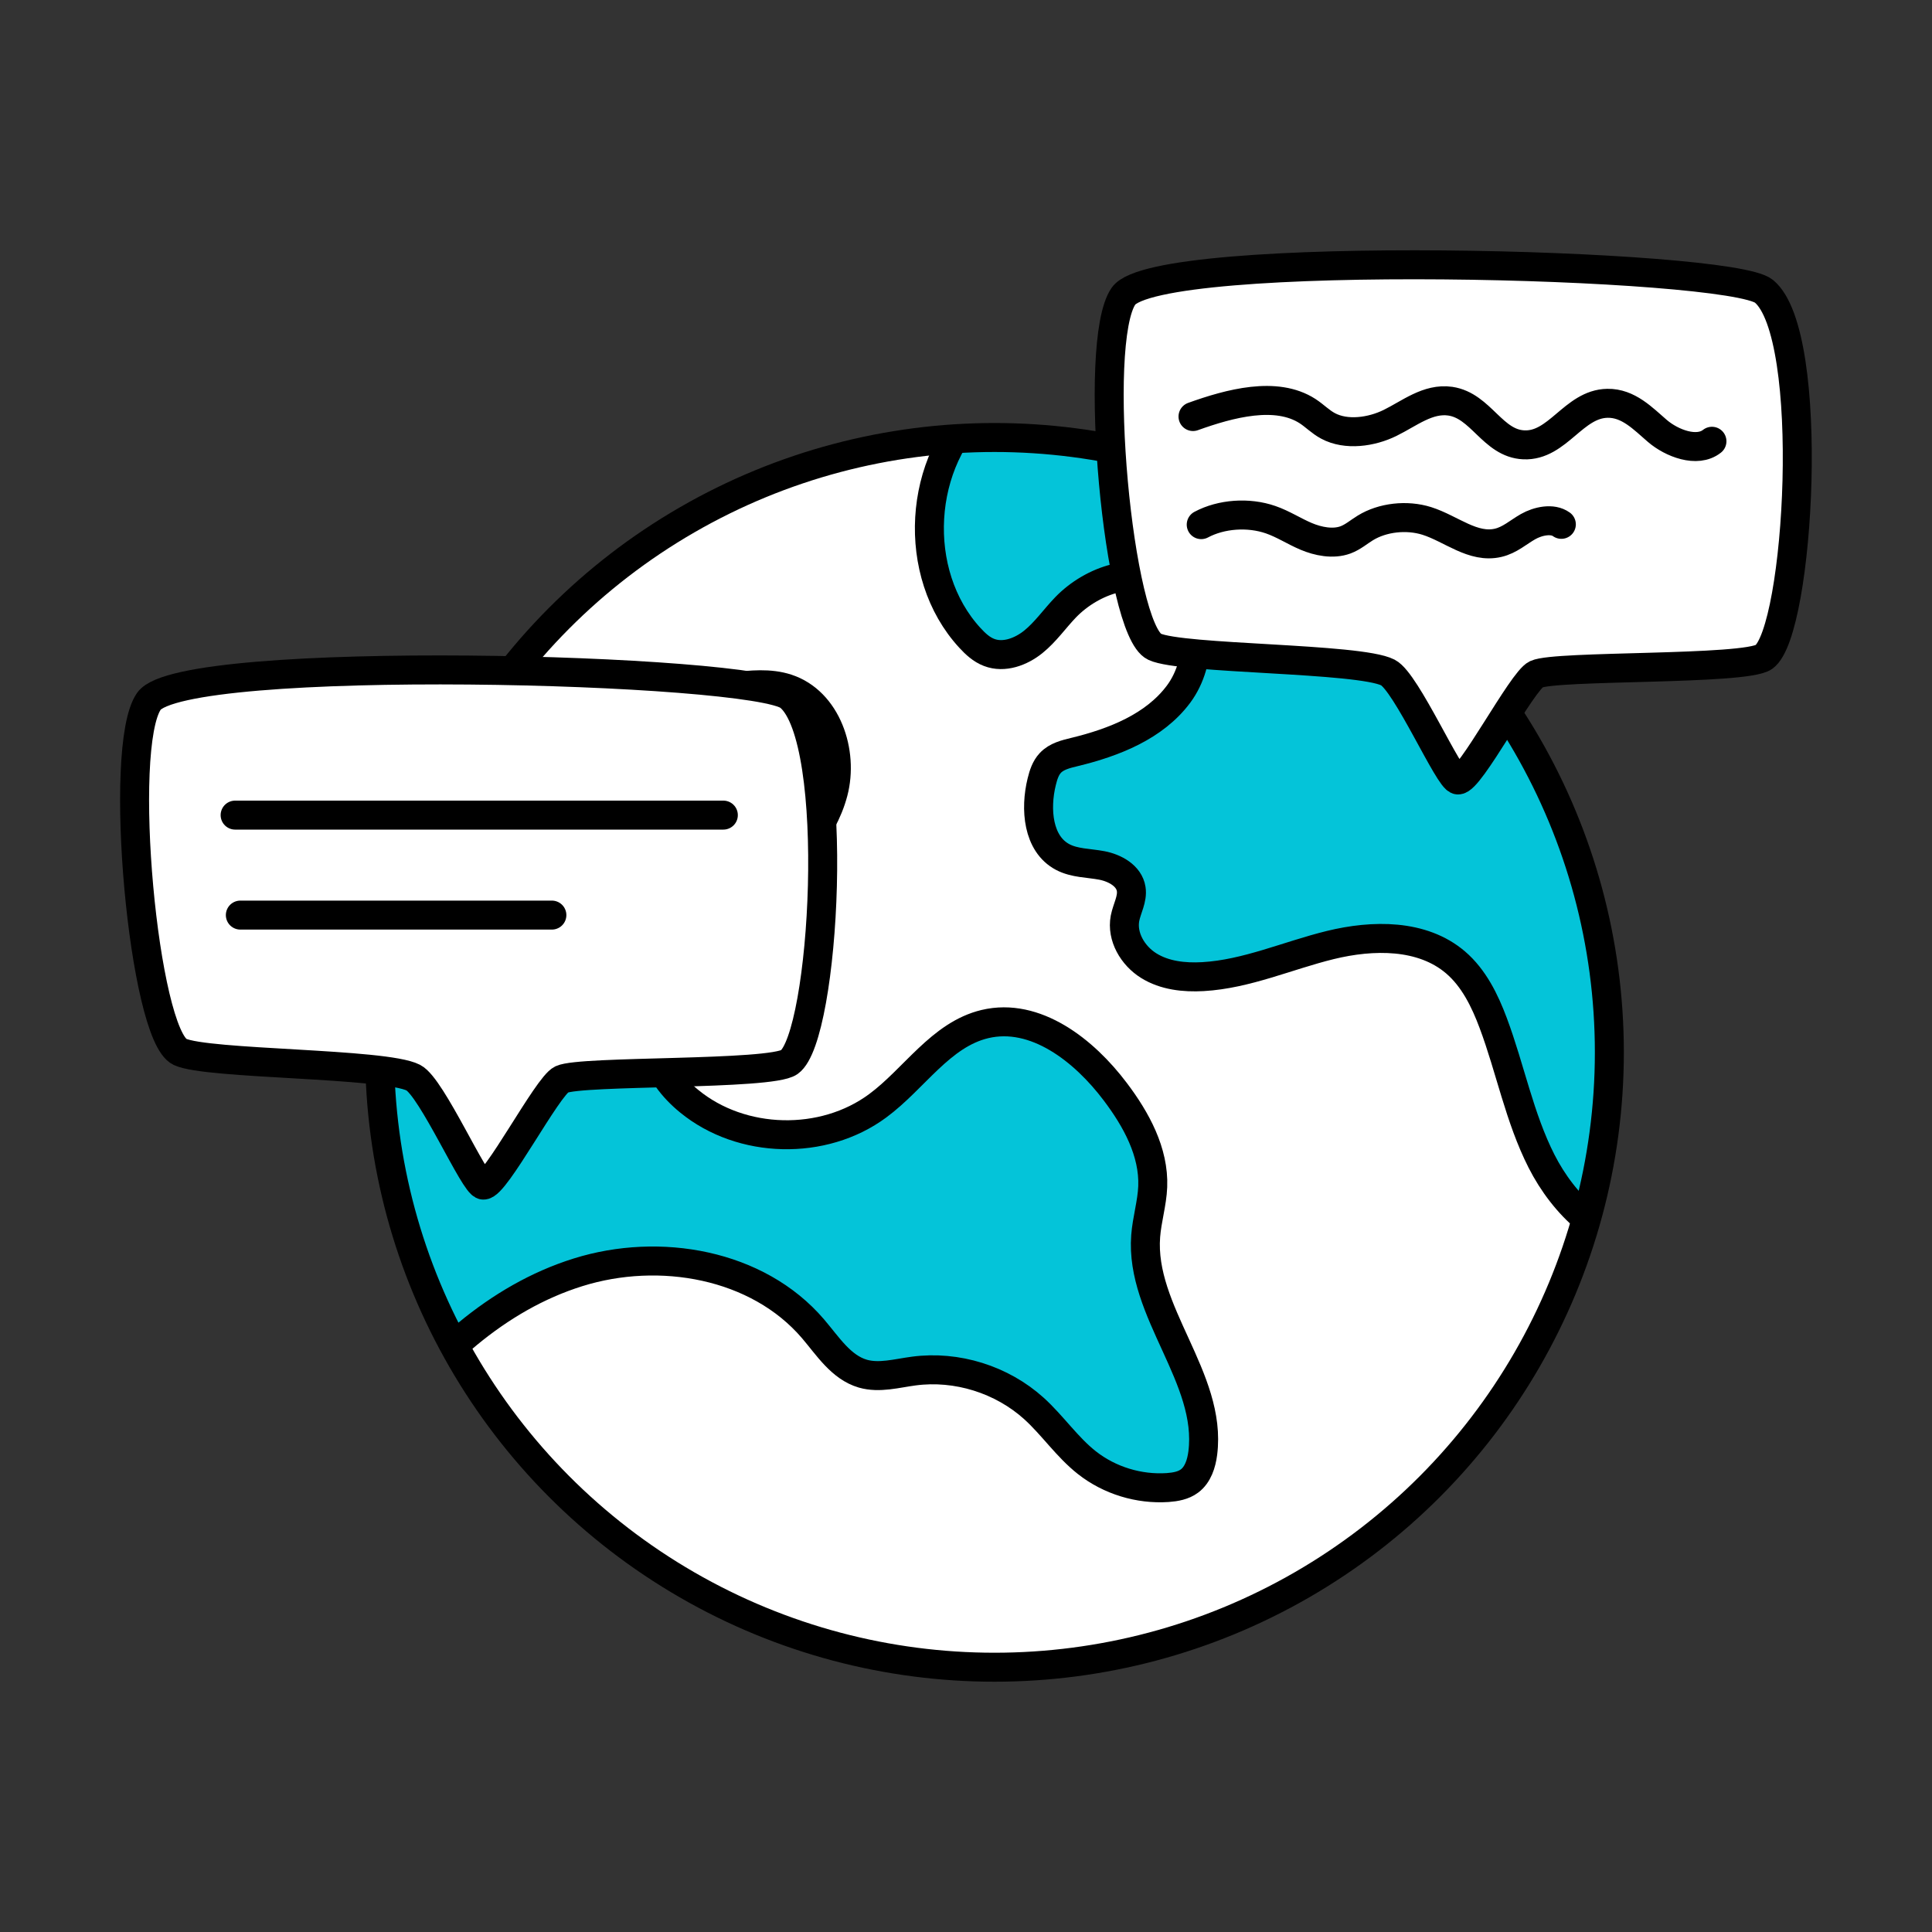
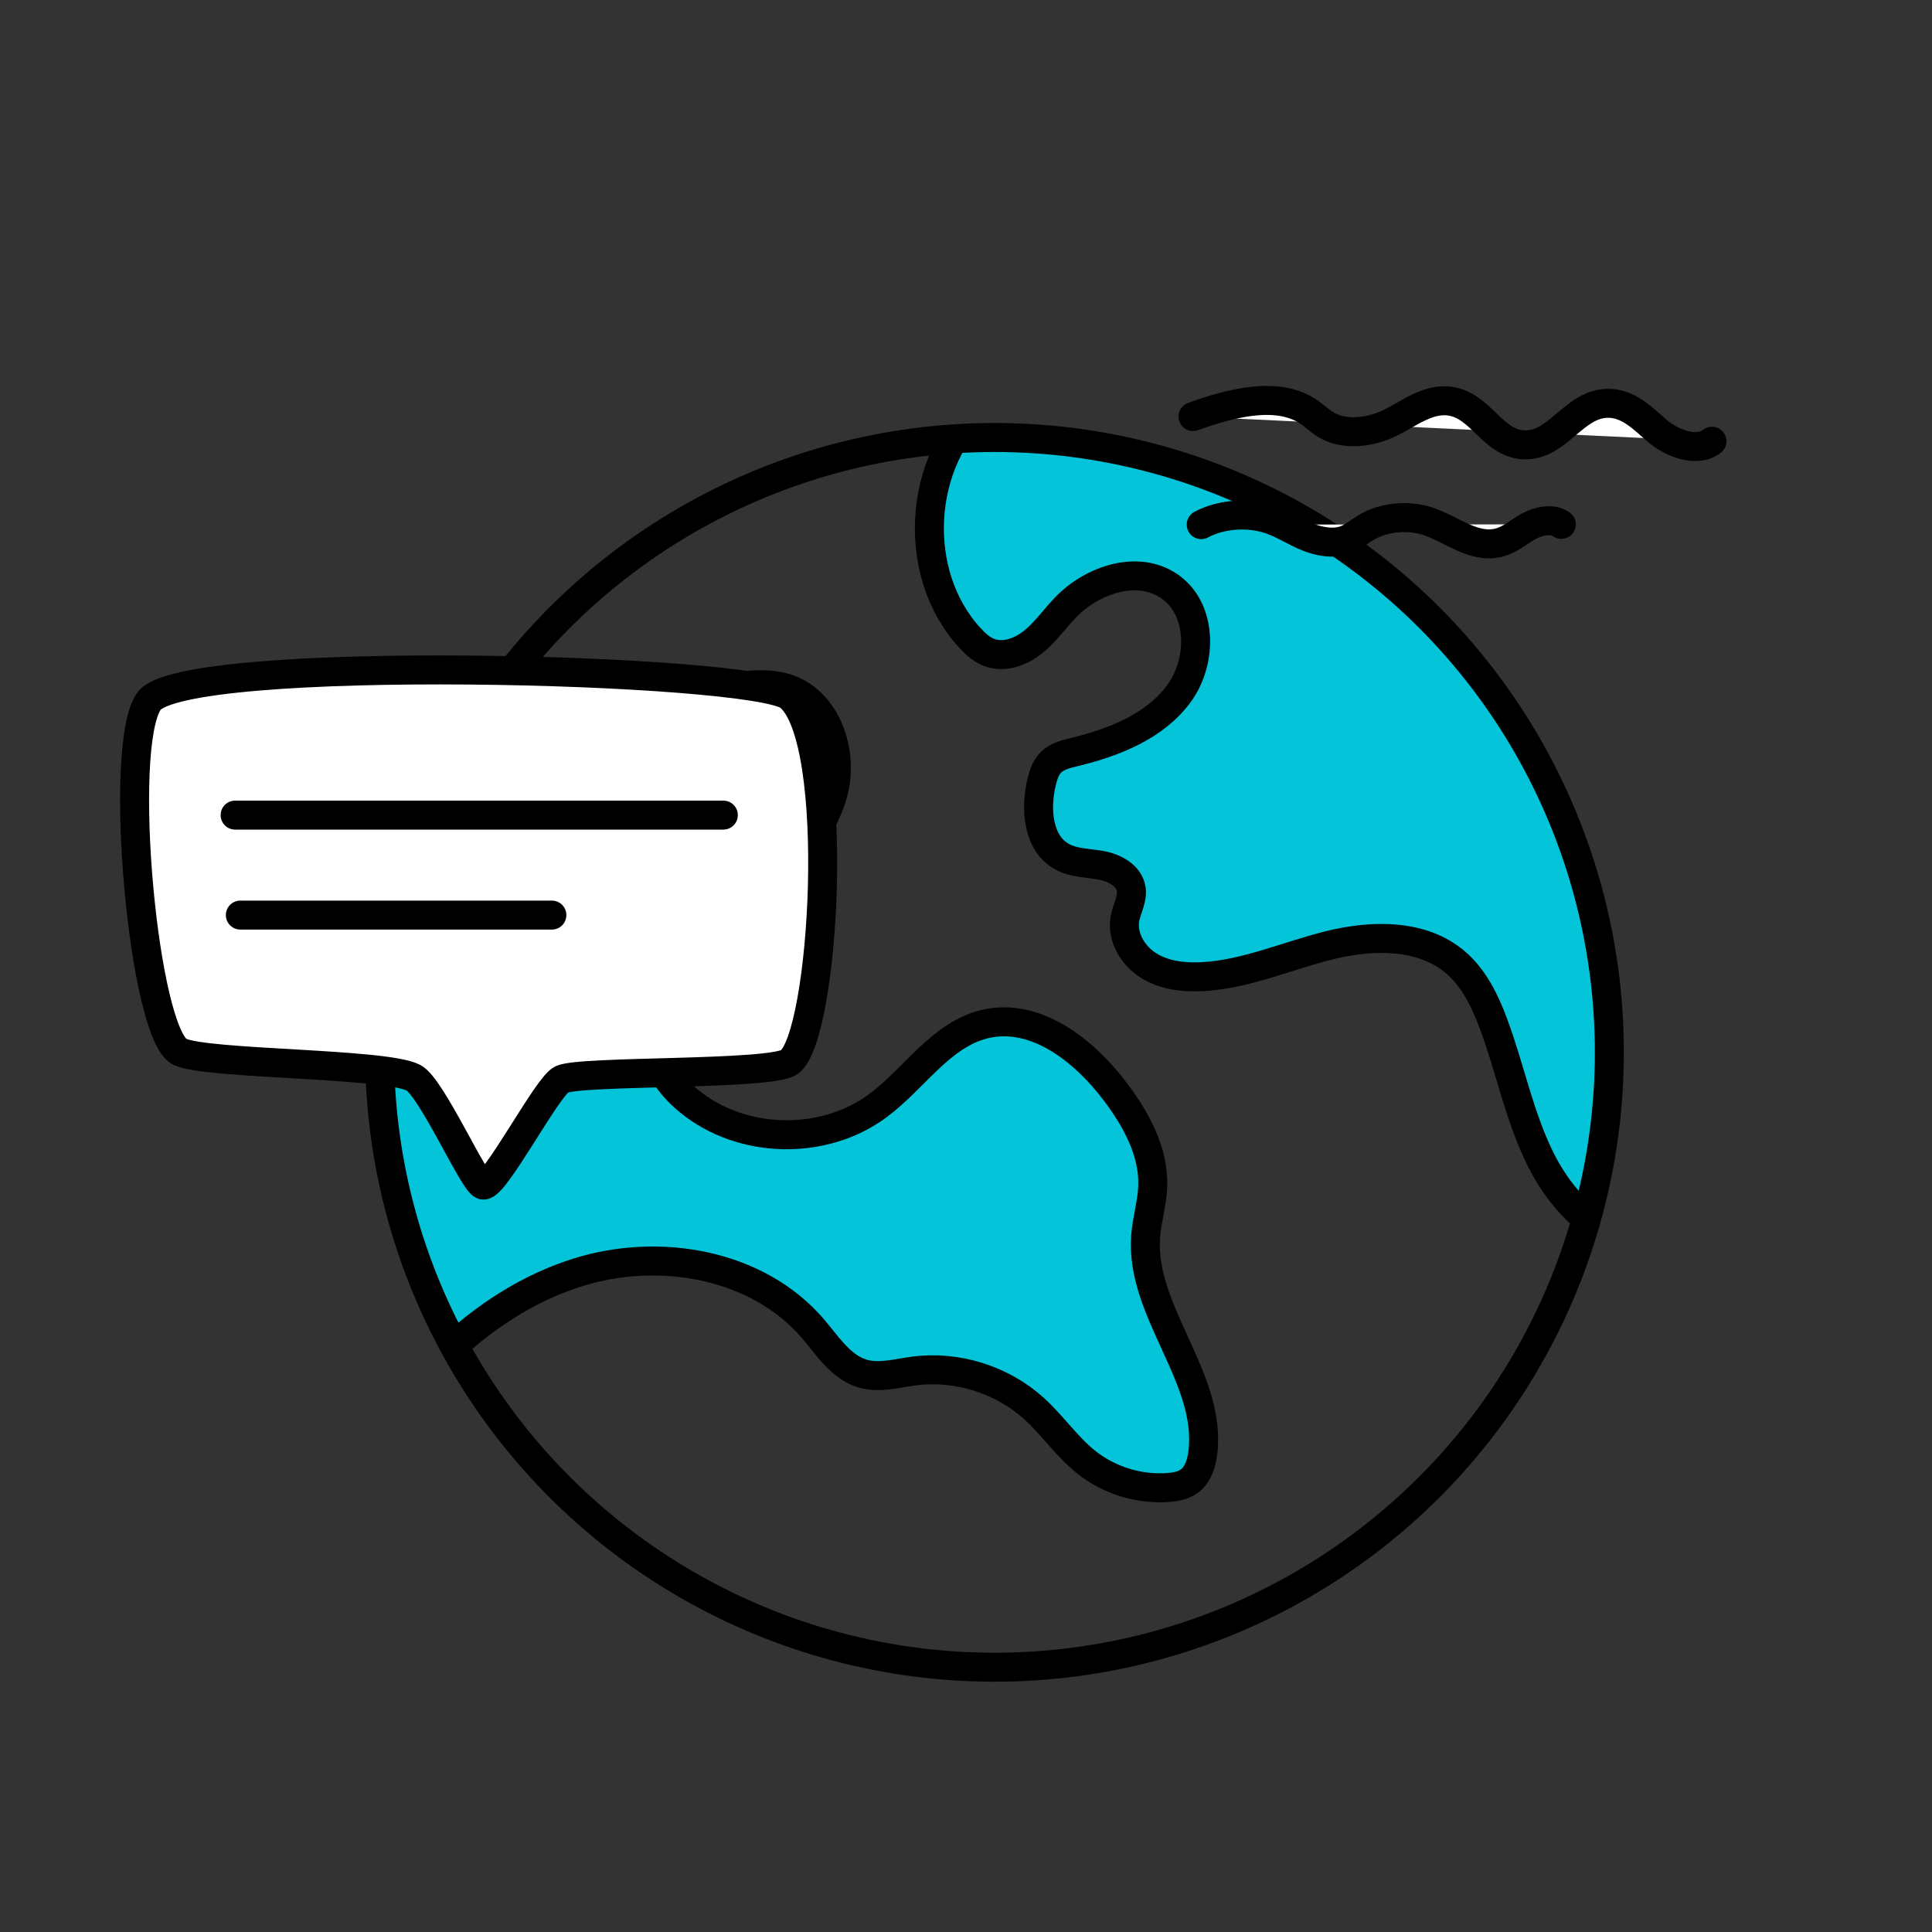
<svg xmlns="http://www.w3.org/2000/svg" id="Layer_1" data-name="Layer 1" viewBox="0 0 200 200">
  <rect x="0" y="0" width="200" height="200" fill="#333333" stroke="none" />
  <defs>
    <style>      .cls-1 {        fill: none;      }      .cls-1, .cls-2, .cls-3 {        stroke-miterlimit: 10;      }      .cls-1, .cls-2, .cls-3, .cls-4 {        stroke: #000;        stroke-width: 3px;      }      .cls-5 {        clip-path: url(#clippath);      }      .cls-6 {        fill: #e645ff;      }      .cls-7, .cls-3, .cls-4 {        fill: #fff;      }      .cls-8 {        clip-path: url(#clippath-1);      }      .cls-2 {        fill: #04c4d9;      }      .cls-4 {        stroke-linecap: round;        stroke-linejoin: round;      }    </style>
    <clipPath id="clippath">
-       <path class="cls-3" d="m-41.3,120.28v13.8c0,.88-.57,1.67-1.4,1.95l-12.67,4.25c-3.96,7.39-10.53,13.73-18.8,18.33l-3.5,19.15c-.18.98-1.03,1.69-2.03,1.69h-8.69c-.92,0-1.74-.62-1.98-1.51l-3.46-12.44c-3.98.71-8.12,1.09-12.38,1.09s-8.31-.37-12.25-1.06l-3.45,12.41c-.25.89-1.06,1.51-1.98,1.51h-8.69c-.99,0-1.85-.71-2.03-1.69l-3.48-19.06c-14.02-7.74-23.16-20.45-23.16-34.81,0-23.58,24.64-42.7,55.04-42.7,12.44,0,23.91,3.2,33.12,8.6,3.61-2.64,11.84-7.86,17.67-5.65,0,0,3.47,6.95-3.07,18.47,3.02,4.06,5.2,8.54,6.36,13.3l9.28,2.37c.91.23,1.55,1.05,1.55,2Z" />
-     </clipPath>
+       </clipPath>
    <clipPath id="clippath-1">
      <circle class="cls-3" cx="102.95" cy="108.94" r="63.65" />
    </clipPath>
  </defs>
  <g>
    <path class="cls-7" d="m-41.3,120.28v13.8c0,.88-.57,1.67-1.4,1.95l-12.67,4.25c-3.96,7.39-10.53,13.73-18.8,18.33l-3.5,19.15c-.18.98-1.03,1.69-2.03,1.69h-8.69c-.92,0-1.74-.62-1.98-1.51l-3.46-12.44c-3.98.71-8.12,1.09-12.38,1.09s-8.31-.37-12.25-1.06l-3.45,12.41c-.25.89-1.06,1.51-1.98,1.51h-8.69c-.99,0-1.85-.71-2.03-1.69l-3.48-19.06c-14.02-7.74-23.16-20.45-23.16-34.81,0-23.58,24.64-42.7,55.04-42.7,12.44,0,23.91,3.2,33.12,8.6,3.61-2.64,11.84-7.86,17.67-5.65,0,0,3.47,6.95-3.07,18.47,3.02,4.06,5.2,8.54,6.36,13.3l9.28,2.37c.91.23,1.55,1.05,1.55,2Z" />
    <g class="cls-5">
      <g>
-         <path class="cls-6" d="m-139.12,219.1c-.2,0-.41-.04-.59-.12l-55.85-24.12c-.4-.17-.7-.5-.83-.91-.13-.41-.08-.86.14-1.23l30.4-51.22c.25-.42.69-.69,1.17-.73.04,0,.08,0,.12,0,.45,0,.87.2,1.16.55.17.2,16.94,20.09,51.2,25.57,1.19.05,2.39.07,3.56.07,36.81,0,51.04-22.91,51.18-23.14.28-.46.77-.73,1.29-.73.16,0,.32.02.47.08L.81,161.98c.77.26,1.19,1.07.96,1.85l-15.2,51.55c-.19.63-.75,1.06-1.41,1.08,0,0-124.28,2.64-124.29,2.64Z" />
-         <path d="m-164.56,142.26s16.85,20.49,52.21,26.11c1.26.05,2.5.07,3.71.07,38.19,0,52.47-23.87,52.47-23.87L.34,163.41l-15.2,51.55-124.25,2.64-55.85-24.12,30.4-51.22m0-3c-.08,0-.16,0-.23,0-.97.08-1.85.62-2.35,1.46l-30.4,51.22c-.44.74-.54,1.64-.27,2.46.27.82.87,1.49,1.66,1.83l55.85,24.12c.38.16.78.25,1.19.25.02,0,.04,0,.06,0l124.25-2.64c1.31-.03,2.44-.9,2.81-2.15l15.2-51.55c.46-1.55-.4-3.18-1.93-3.69l-56.51-18.84c-.31-.1-.63-.15-.95-.15-1.03,0-2.02.54-2.57,1.46-.03.05-3.5,5.68-11.34,11.22-7.23,5.11-19.78,11.19-38.55,11.19-1.12,0-2.27-.02-3.42-.06-33.58-5.39-50.03-24.83-50.2-25.03-.57-.69-1.42-1.09-2.31-1.09h0Z" />
-       </g>
+         </g>
    </g>
-     <path class="cls-1" d="m-41.3,120.28v13.8c0,.88-.57,1.67-1.4,1.95l-12.67,4.25c-3.96,7.39-10.53,13.73-18.8,18.33l-3.5,19.15c-.18.98-1.03,1.69-2.03,1.69h-8.69c-.92,0-1.74-.62-1.98-1.51l-3.46-12.44c-3.98.71-8.12,1.09-12.38,1.09s-8.31-.37-12.25-1.06l-3.45,12.41c-.25.89-1.06,1.51-1.98,1.51h-8.69c-.99,0-1.85-.71-2.03-1.69l-3.48-19.06c-14.02-7.74-23.16-20.45-23.16-34.81,0-23.58,24.64-42.7,55.04-42.7,12.44,0,23.91,3.2,33.12,8.6,3.61-2.64,11.84-7.86,17.67-5.65,0,0,3.47,6.95-3.07,18.47,3.02,4.06,5.2,8.54,6.36,13.3l9.28,2.37c.91.23,1.55,1.05,1.55,2Z" />
+     <path class="cls-1" d="m-41.3,120.28v13.8c0,.88-.57,1.67-1.4,1.95l-12.67,4.25c-3.96,7.39-10.53,13.73-18.8,18.33l-3.5,19.15c-.18.98-1.03,1.69-2.03,1.69h-8.69c-.92,0-1.74-.62-1.98-1.51c-3.98.71-8.12,1.09-12.38,1.09s-8.31-.37-12.25-1.06l-3.45,12.41c-.25.89-1.06,1.51-1.98,1.51h-8.69c-.99,0-1.85-.71-2.03-1.69l-3.48-19.06c-14.02-7.74-23.16-20.45-23.16-34.81,0-23.58,24.64-42.7,55.04-42.7,12.44,0,23.91,3.2,33.12,8.6,3.61-2.64,11.84-7.86,17.67-5.65,0,0,3.47,6.95-3.07,18.47,3.02,4.06,5.2,8.54,6.36,13.3l9.28,2.37c.91.23,1.55,1.05,1.55,2Z" />
  </g>
  <g>
    <g>
-       <circle class="cls-7" cx="102.95" cy="108.94" r="63.65" />
      <g class="cls-8">
        <path class="cls-2" d="m39.44,147.87c5.14-7.18,11.97-13.53,20.4-16.16,8.43-2.64,18.58-.87,24.32,5.84,1.53,1.79,2.9,3.99,5.16,4.65,1.71.49,3.52-.04,5.28-.27,4.44-.59,9.11.87,12.44,3.88,1.94,1.76,3.42,3.99,5.48,5.61,2.34,1.84,5.38,2.77,8.36,2.57.8-.06,1.62-.2,2.26-.68.87-.65,1.23-1.8,1.37-2.88.99-7.78-6.51-14.65-5.91-22.47.13-1.72.66-3.4.73-5.12.14-3.59-1.71-6.96-3.88-9.83-3.23-4.29-8.27-8.24-13.49-7-4.58,1.09-7.31,5.66-11.1,8.46-5.63,4.17-14.09,3.97-19.51-.47-1.69-1.38-3.13-3.2-3.58-5.34-.53-2.5.36-5.11,1.72-7.27,2.31-3.66,5.89-6.29,9.17-9.1s6.49-6.08,7.6-10.27c1.1-4.18-.68-9.4-4.79-10.75-1.8-.59-3.74-.38-5.62-.17-2.67.3-5.34.6-8.01.9-4.35.49-8.9.95-12.99-.61-4.09-1.57-7.49-5.87-6.49-10.14-2.57.12-4.94,1.39-7.16,2.68-12.87,7.52-25.13,18.31-28.46,32.84-1.99,8.7-.53,17.94,2.83,26.21,3.36,8.27,8.52,15.68,14.06,22.68,1.87,2.36,4.89,4.93,7.51,3.44l2.29-1.22Z" />
        <path class="cls-2" d="m101.8,41.76c-6.84,5.91-7.52,17.62-1.4,24.27.57.62,1.2,1.21,1.99,1.51,1.53.59,3.29-.06,4.57-1.09s2.22-2.41,3.36-3.59c2.75-2.84,7.41-4.41,10.69-2.2,3.48,2.34,3.5,7.82,1,11.19-2.5,3.36-6.68,5-10.75,5.99-.91.22-1.89.45-2.53,1.14-.49.52-.72,1.24-.89,1.94-.7,2.83-.41,6.44,2.17,7.8,1.23.65,2.69.61,4.05.87s2.83,1.07,3.04,2.44c.16,1.03-.44,2.01-.64,3.03-.36,1.91.8,3.87,2.45,4.9s3.68,1.25,5.62,1.14c4.53-.26,8.77-2.19,13.18-3.27,4.41-1.08,9.52-1.15,12.97,1.8,1.89,1.62,3.03,3.95,3.9,6.28,1.77,4.73,2.71,9.79,5,14.3,2.29,4.5,6.43,8.55,11.48,8.79,4.28.2,8.18-2.32,11.47-5.07,3.41-2.85,6.53-6.04,9.3-9.52,1.57-1.97,3.04-4.06,3.98-6.4,1.13-2.8,1.46-5.87,1.47-8.9.05-13.91-6.37-27.03-13.9-38.73-6.9-10.71-14.95-20.84-24.99-28.68-10.05-7.84-22.23-13.3-34.96-13.91-1.5-.07-3.03-.07-4.47.35-1.62.48-3.03,1.46-4.41,2.43-3.7,2.6-7.63,5.5-9,9.81-1.07,3.35-.67,7.59-3.48,9.7l-.27,1.68Z" />
      </g>
      <circle class="cls-1" cx="102.95" cy="108.94" r="63.65" />
    </g>
    <g>
-       <path class="cls-3" d="m159.03,69.8c2.03-.95,21.65-.4,23.57-1.79,3.68-2.64,5.45-33.38,0-37.86-3.56-2.93-62.82-4.51-66.3.51-3.31,4.78-.54,34.53,3.22,36.29,2.8,1.32,21.17,1.13,24.16,2.67,1.91.98,6.34,11.12,7.24,11.12,1.22.16,6.63-10.25,8.11-10.94Z" />
      <path class="cls-4" d="m123.5,43.12c3.81-1.37,8.61-2.66,11.86-.56.74.48,1.33,1.11,2.12,1.53,1.88,1.01,4.49.64,6.42-.31,2-.98,3.92-2.58,6.23-2.25,3.2.47,4.37,4.38,7.62,4.52,3.51.15,5.14-4.24,8.65-4.3,2.17-.04,3.69,1.59,5.17,2.86s4.11,2.29,5.65,1.07" />
      <path class="cls-4" d="m124.35,54.31c2.08-1.11,4.89-1.31,7.19-.51,1.3.45,2.41,1.19,3.66,1.72s2.79.84,4.08.37c.78-.29,1.37-.82,2.06-1.24,1.77-1.09,4.28-1.38,6.37-.72,2.52.8,4.78,2.87,7.38,2.26,1.2-.28,2.07-1.09,3.09-1.67s2.53-.91,3.45-.24" />
    </g>
    <g>
      <path class="cls-3" d="m58.14,111.74c2.03-.95,21.65-.4,23.57-1.79,3.68-2.64,5.45-33.38,0-37.86-3.56-2.93-62.82-4.51-66.3.51-3.31,4.78-.54,34.53,3.22,36.29,2.8,1.32,21.17,1.13,24.16,2.67,1.91.98,6.34,11.12,7.24,11.12,1.22.16,6.63-10.25,8.11-10.94Z" />
      <line class="cls-4" x1="24.34" y1="84.38" x2="74.88" y2="84.38" />
      <line class="cls-4" x1="24.88" y1="94.73" x2="57.13" y2="94.73" />
    </g>
  </g>
</svg>